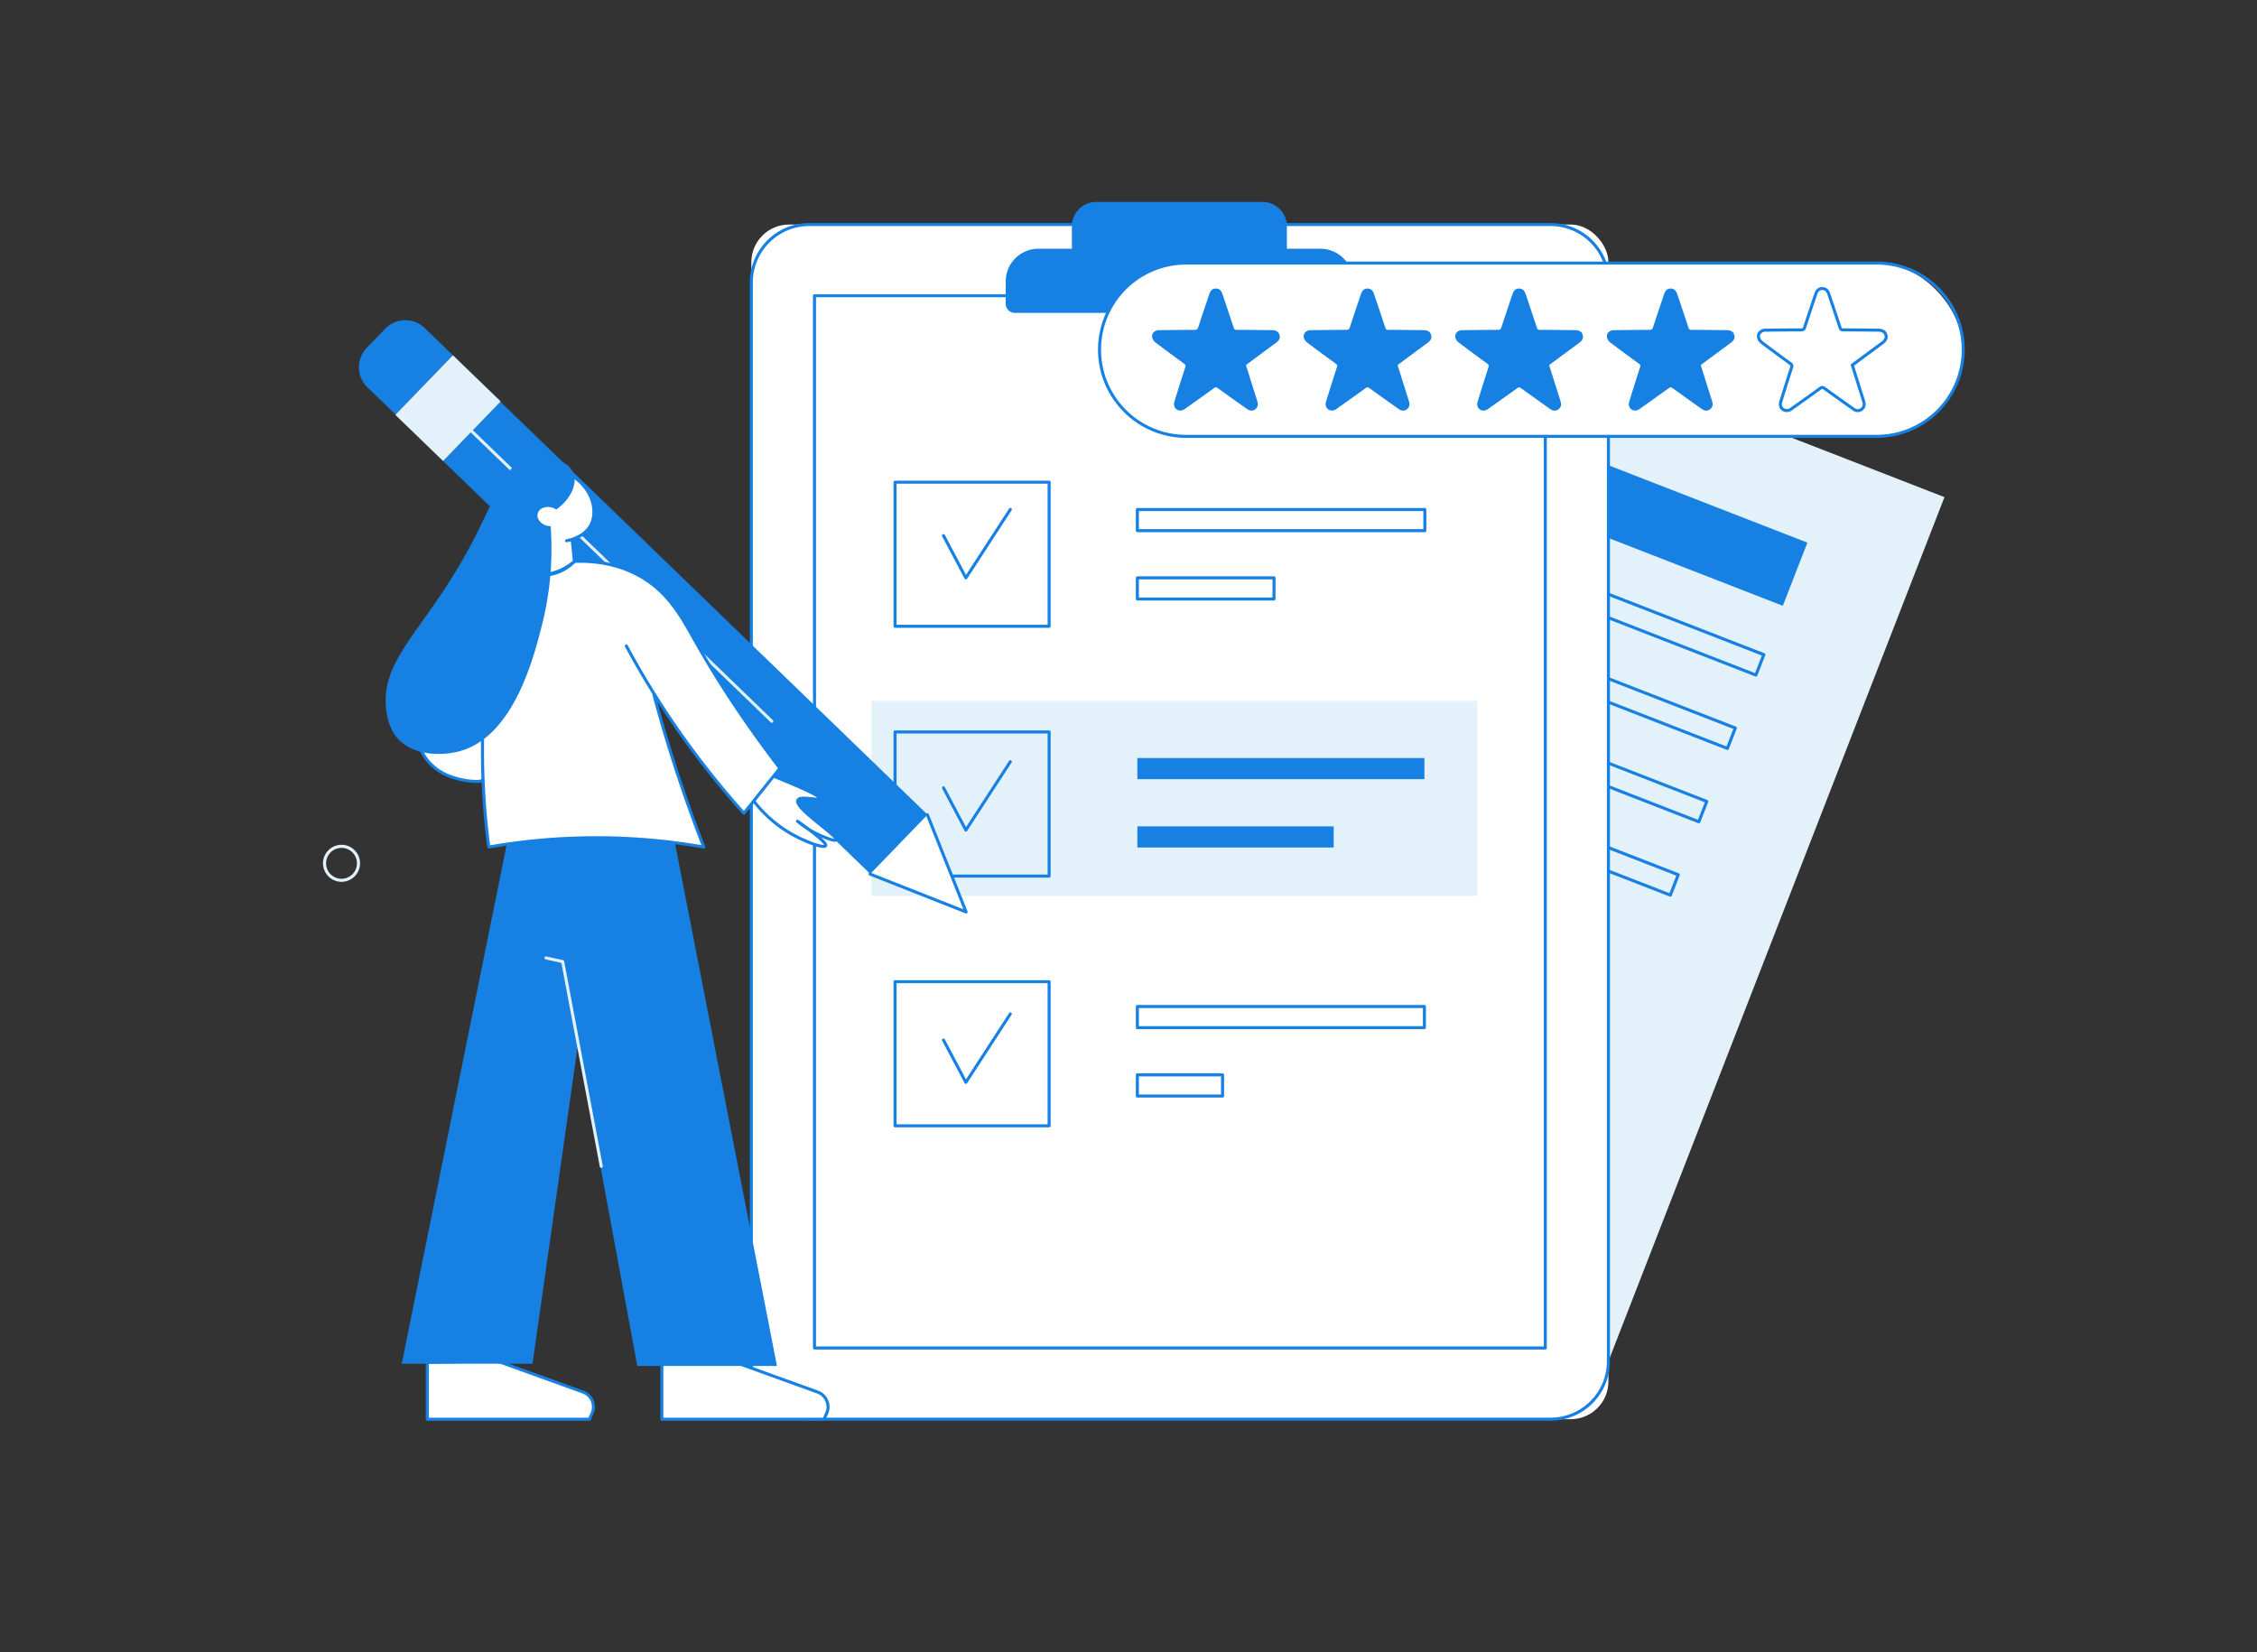
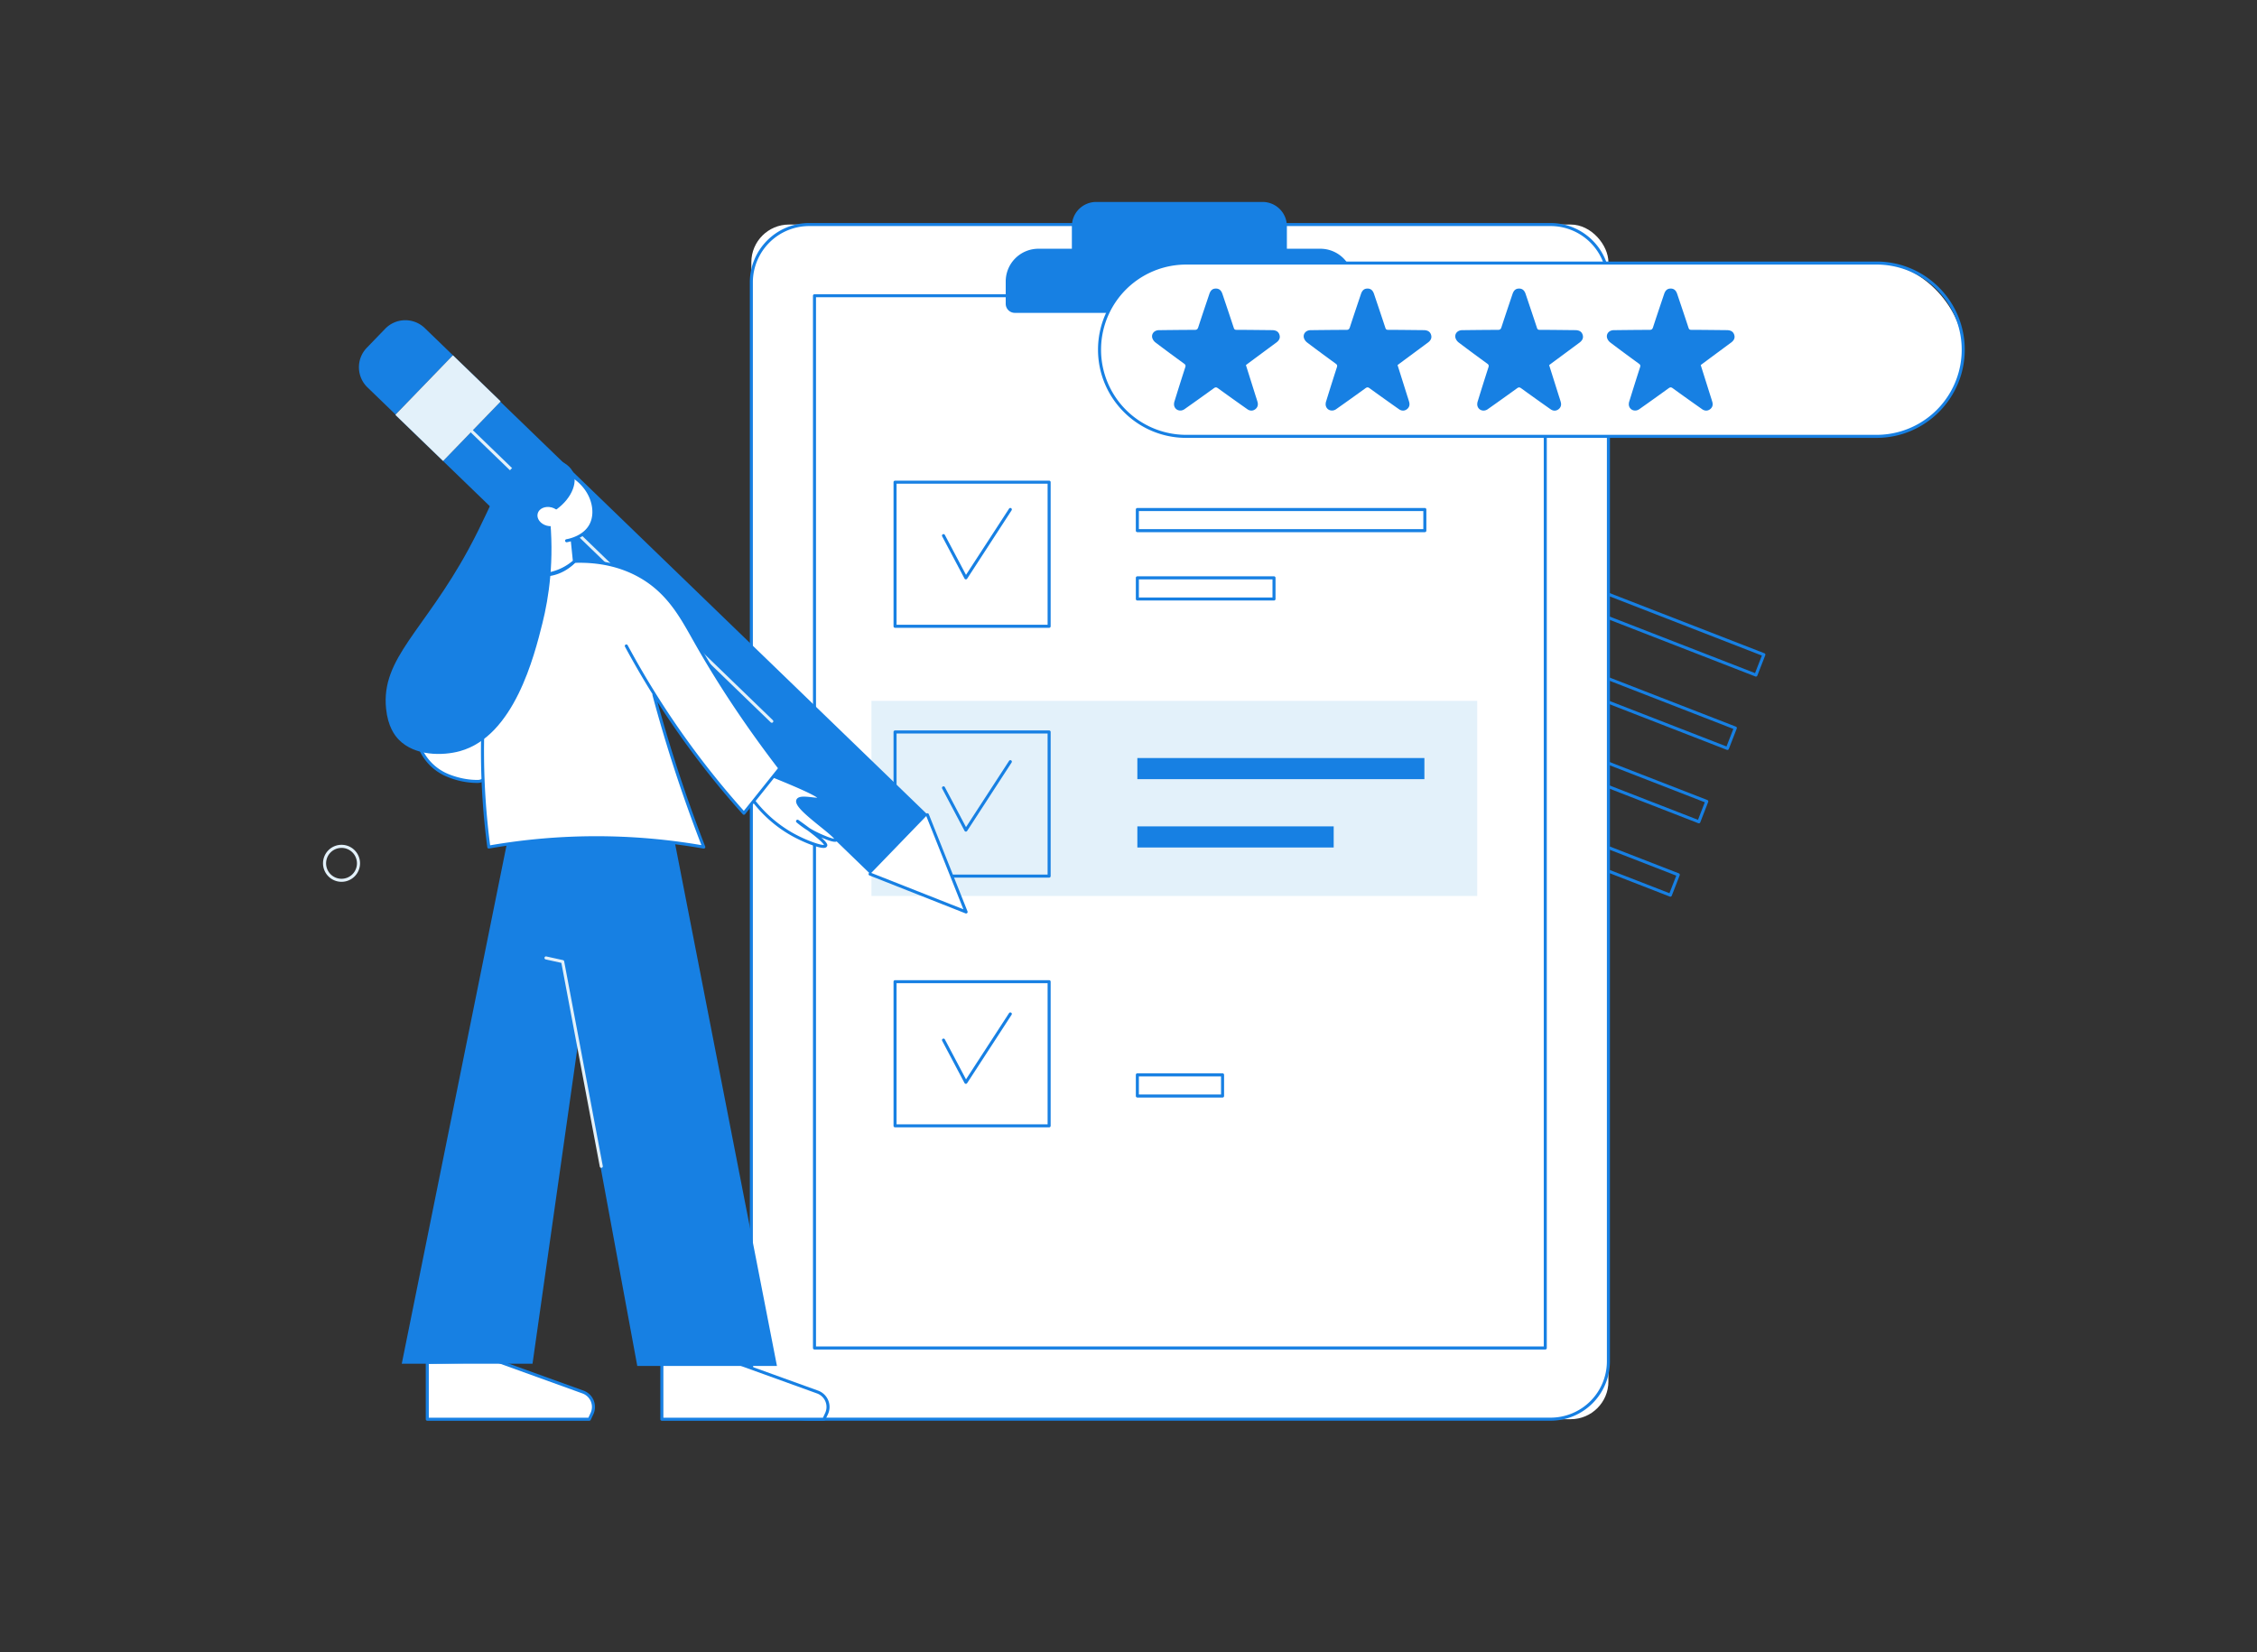
<svg xmlns="http://www.w3.org/2000/svg" viewBox="0 0 3415 2500">
  <rect x="0" y="0" width="3415" height="2500" fill="#333333" stroke="none" />
  <defs>
    <style>.cls-1{fill:#e3f1fa;}.cls-2{fill:#1780e3;}.cls-3{fill:#fff;}</style>
  </defs>
  <g id="Illustration">
-     <rect class="cls-1" x="1696.33" y="518.49" width="1012.8" height="1475.97" transform="translate(605.11 -712.88) rotate(21.25)" />
-     <rect class="cls-2" x="2025.72" y="688.03" width="714.74" height="102.57" transform="translate(429.95 -813.41) rotate(21.25)" />
    <path class="cls-2" d="M2656.82,1023.78a2.4,2.4,0,0,1-.84-.15l-666.15-259a2.3,2.3,0,0,1-1.31-3l12-30.84a2.31,2.31,0,0,1,3-1.31l666.15,259a2.3,2.3,0,0,1,1.31,3l-12,30.84a2.3,2.3,0,0,1-1.22,1.27A2.26,2.26,0,0,1,2656.82,1023.78ZM1993.64,761.14l661.87,257.37L2665.83,992,2004,734.59Z" />
    <path class="cls-2" d="M2613.65,1134.8a2.44,2.44,0,0,1-.84-.15l-666.15-259a2.31,2.31,0,0,1-1.31-3l12-30.83a2.3,2.3,0,0,1,3-1.31l666.15,259a2.3,2.3,0,0,1,1.31,3l-12,30.84a2.27,2.27,0,0,1-2.14,1.46ZM1950.47,872.16l661.87,257.36,10.32-26.55L1960.8,845.61Z" />
    <path class="cls-2" d="M2570.48,1245.82a2.24,2.24,0,0,1-.84-.16l-666.15-259a2.3,2.3,0,0,1-1.31-3l12-30.84a2.3,2.3,0,0,1,1.22-1.27,2.33,2.33,0,0,1,1.76,0l666.15,259a2.29,2.29,0,0,1,1.31,3l-12,30.84a2.29,2.29,0,0,1-1.21,1.27A2.36,2.36,0,0,1,2570.48,1245.82ZM1907.3,983.17l661.87,257.37,10.32-26.55L1917.63,956.62Z" />
    <path class="cls-2" d="M2527.31,1356.84a2.4,2.4,0,0,1-.83-.16l-666.16-259a2.31,2.31,0,0,1-1.31-3l12-30.84a2.31,2.31,0,0,1,3-1.31l666.16,259a2.31,2.31,0,0,1,1.31,3l-12,30.84a2.25,2.25,0,0,1-1.21,1.27A2.32,2.32,0,0,1,2527.31,1356.84Zm-663.18-262.65L2526,1351.56l10.32-26.55-661.86-257.37Z" />
    <rect class="cls-3" x="1136.84" y="339.77" width="1296.8" height="1807.73" rx="57.04" />
    <path class="cls-2" d="M2346.18,2149.8H1224.3a89.87,89.87,0,0,1-89.76-89.76V427.24a89.87,89.87,0,0,1,89.76-89.77H2346.18a89.87,89.87,0,0,1,89.76,89.77V2060A89.87,89.87,0,0,1,2346.18,2149.8ZM1224.3,342.07a85.26,85.26,0,0,0-85.16,85.17V2060a85.25,85.25,0,0,0,85.16,85.16H2346.18a85.25,85.25,0,0,0,85.16-85.16V427.24a85.26,85.26,0,0,0-85.16-85.17Z" />
    <path class="cls-2" d="M1571.21,376.39h426.56a49.49,49.49,0,0,1,49.49,49.49v33.75a13.8,13.8,0,0,1-13.8,13.8H1535.52a13.8,13.8,0,0,1-13.8-13.8V425.88a49.49,49.49,0,0,1,49.49-49.49Z" />
    <path class="cls-2" d="M1658.61,305.59h251.75a36.79,36.79,0,0,1,36.79,36.79v89.81a0,0,0,0,1,0,0H1621.82a0,0,0,0,1,0,0V342.38A36.79,36.79,0,0,1,1658.61,305.59Z" />
    <path class="cls-2" d="M2338.11,2042.06H1232.38a2.3,2.3,0,0,1-2.3-2.3V447.51a2.3,2.3,0,0,1,2.3-2.3H2338.11a2.3,2.3,0,0,1,2.3,2.3V2039.76A2.3,2.3,0,0,1,2338.11,2042.06Zm-1103.43-4.6H2335.81V449.81H1234.68Z" />
    <rect class="cls-1" x="1318.55" y="1060.55" width="916.58" height="295.19" />
    <path class="cls-2" d="M2155.88,805.27h-435a2.3,2.3,0,0,1-2.3-2.3V771a2.3,2.3,0,0,1,2.3-2.3h435a2.3,2.3,0,0,1,2.3,2.3v32A2.3,2.3,0,0,1,2155.88,805.27Zm-432.68-4.6h430.38V773.31H1723.2Z" />
    <path class="cls-2" d="M1927.66,908.68H1720.9a2.3,2.3,0,0,1-2.3-2.3v-32a2.29,2.29,0,0,1,2.3-2.3h206.76a2.29,2.29,0,0,1,2.3,2.3v32A2.3,2.3,0,0,1,1927.66,908.68Zm-204.46-4.6h202.16V876.72H1723.2Z" />
    <rect class="cls-2" x="1720.9" y="1147.04" width="434.32" height="31.96" />
    <rect class="cls-2" x="1720.9" y="1250.45" width="297.07" height="31.96" />
-     <path class="cls-2" d="M2155.22,1557.34H1720.9a2.3,2.3,0,0,1-2.3-2.3v-32a2.3,2.3,0,0,1,2.3-2.3h434.32a2.3,2.3,0,0,1,2.3,2.3v32A2.3,2.3,0,0,1,2155.22,1557.34Zm-432-4.6h429.72v-27.37H1723.2Z" />
    <path class="cls-2" d="M1849.82,1660.75H1720.9a2.3,2.3,0,0,1-2.3-2.3v-32a2.3,2.3,0,0,1,2.3-2.3h128.92a2.3,2.3,0,0,1,2.3,2.3v32A2.3,2.3,0,0,1,1849.82,1660.75Zm-126.62-4.6h124.32v-27.37H1723.2Z" />
    <path class="cls-2" d="M1587.41,950H1354.27a2.3,2.3,0,0,1-2.3-2.3V729.64a2.3,2.3,0,0,1,2.3-2.3h233.14a2.3,2.3,0,0,1,2.3,2.3v218.1A2.3,2.3,0,0,1,1587.41,950Zm-230.84-4.6h228.54V731.94H1356.57Z" />
    <path class="cls-2" d="M1587.41,1328H1354.27a2.3,2.3,0,0,1-2.3-2.3v-218.1a2.3,2.3,0,0,1,2.3-2.3h233.14a2.3,2.3,0,0,1,2.3,2.3v218.1A2.3,2.3,0,0,1,1587.41,1328Zm-230.84-4.6h228.54v-213.5H1356.57Z" />
    <path class="cls-2" d="M1587.41,1705.87H1354.27a2.3,2.3,0,0,1-2.3-2.3v-218.1a2.3,2.3,0,0,1,2.3-2.3h233.14a2.3,2.3,0,0,1,2.3,2.3v218.1A2.3,2.3,0,0,1,1587.41,1705.87Zm-230.84-4.6h228.54v-213.5H1356.57Z" />
    <path class="cls-2" d="M1461.42,876.72h-.1a2.28,2.28,0,0,1-1.93-1.22l-33.83-63.92a2.3,2.3,0,0,1,4.07-2.16l32,60.47,65.08-100.13a2.3,2.3,0,1,1,3.85,2.51l-67.2,103.41A2.32,2.32,0,0,1,1461.42,876.72Z" />
    <path class="cls-2" d="M1461.42,1258.39h-.1a2.29,2.29,0,0,1-1.93-1.23l-33.83-63.92a2.3,2.3,0,0,1,4.07-2.15l32,60.47,65.08-100.13a2.3,2.3,0,1,1,3.85,2.5l-67.2,103.41A2.29,2.29,0,0,1,1461.42,1258.39Z" />
    <path class="cls-2" d="M1461.42,1640.06h-.1a2.3,2.3,0,0,1-1.93-1.22l-33.83-63.93a2.3,2.3,0,1,1,4.07-2.15l32,60.47,65.08-100.13a2.3,2.3,0,1,1,3.85,2.51L1463.35,1639A2.31,2.31,0,0,1,1461.42,1640.06Z" />
    <rect class="cls-3" x="1663.67" y="398.04" width="1306.84" height="262.24" rx="131.12" />
    <path class="cls-2" d="M2839.38,662.58H1794.79c-73.57,0-133.42-59.85-133.42-133.42s59.85-133.42,133.42-133.42H2839.38c73.57,0,133.42,59.85,133.42,133.42S2913,662.58,2839.38,662.58ZM1794.79,400.34a128.82,128.82,0,1,0,0,257.64H2839.38a128.82,128.82,0,0,0,0-257.64Z" />
    <path class="cls-2" d="M1935.91,506.56c-1.48-4.69-5.09-6.92-11.19-7-17.93-.17-35.86-.4-53.79-.46-2.39,0-3.4-.74-4.15-3-5.63-17.13-11.4-34.2-17.15-51.29-1.89-5.61-5.07-8.19-10-8.16s-7.93,2.59-9.85,8.3c-5.62,16.76-11.3,33.5-16.76,50.31-1,2.91-2.22,3.89-5.33,3.89-18,0-36.1.24-54.14.45-6.81.08-11.62,5.23-10.12,11.56a13.88,13.88,0,0,0,5,7.14c14.27,10.85,28.72,21.46,43.21,32,2.14,1.57,2.57,2.87,1.75,5.41q-8.28,25.56-16.19,51.24a14.34,14.34,0,0,0-.75,6.13c1.15,7.44,9.44,10.61,15.91,6q22.26-15.67,44.33-31.65c2.44-1.77,3.92-1.57,6.23.1q22.07,16,44.33,31.65c4.06,2.87,8.4,2.79,12,.1s4.77-6.58,3.42-11.2c-1-3.57-2.22-7.11-3.34-10.65-4.71-15-9.41-29.93-14.17-45,1.31-1,2.5-1.91,3.71-2.8q21-15.58,42.1-31.15C1935.78,515,1937.34,511.1,1935.91,506.56Z" />
    <path class="cls-2" d="M2165.28,506.56c-1.48-4.69-5.08-6.92-11.18-7-17.94-.17-35.87-.4-53.8-.46-2.39,0-3.39-.74-4.14-3-5.63-17.13-11.41-34.2-17.16-51.29-1.88-5.61-5.06-8.19-9.94-8.16s-7.94,2.59-9.85,8.3c-5.63,16.76-11.3,33.5-16.77,50.31-1,2.91-2.21,3.89-5.33,3.89-18,0-36.09.24-54.14.45-6.81.08-11.61,5.23-10.12,11.56a13.94,13.94,0,0,0,5,7.14c14.27,10.85,28.72,21.46,43.21,32,2.15,1.57,2.58,2.87,1.75,5.41q-8.26,25.56-16.18,51.24a14.19,14.19,0,0,0-.76,6.13c1.15,7.44,9.45,10.61,15.92,6q22.26-15.67,44.32-31.65c2.44-1.77,3.93-1.57,6.23.1q22.07,16,44.34,31.65c4.06,2.87,8.4,2.79,12,.1s4.77-6.58,3.42-11.2c-1-3.57-2.21-7.11-3.33-10.65l-14.17-45c1.31-1,2.5-1.91,3.7-2.8q21.06-15.58,42.11-31.15C2165.15,515,2166.72,511.1,2165.28,506.56Z" />
    <path class="cls-2" d="M2394.66,506.56c-1.48-4.69-5.09-6.92-11.19-7-17.93-.17-35.86-.4-53.79-.46-2.39,0-3.4-.74-4.15-3-5.63-17.13-11.41-34.2-17.15-51.29-1.89-5.61-5.07-8.19-10-8.16s-7.93,2.59-9.85,8.3c-5.63,16.76-11.3,33.5-16.76,50.31-1,2.91-2.22,3.89-5.34,3.89-18,0-36.09.24-54.14.45-6.81.08-11.61,5.23-10.11,11.56a13.88,13.88,0,0,0,5,7.14c14.26,10.85,28.71,21.46,43.2,32,2.15,1.57,2.58,2.87,1.76,5.41Q2243.87,581.28,2236,607a14.19,14.19,0,0,0-.75,6.13c1.15,7.44,9.44,10.61,15.91,6q22.26-15.67,44.33-31.65c2.43-1.77,3.92-1.57,6.23.1q22.07,16,44.33,31.65c4.06,2.87,8.4,2.79,12,.1s4.77-6.58,3.42-11.2c-1-3.57-2.22-7.11-3.34-10.65l-14.17-45c1.31-1,2.5-1.91,3.7-2.8q21.06-15.58,42.11-31.15C2394.53,515,2396.09,511.1,2394.66,506.56Z" />
    <path class="cls-2" d="M2624,506.56c-1.48-4.69-5.09-6.92-11.19-7-17.93-.17-35.86-.4-53.79-.46-2.39,0-3.4-.74-4.15-3-5.62-17.13-11.4-34.2-17.15-51.29-1.88-5.61-5.07-8.19-9.95-8.16s-7.93,2.59-9.84,8.3c-5.63,16.76-11.31,33.5-16.77,50.31-1,2.91-2.21,3.89-5.33,3.89-18.05,0-36.1.24-54.14.45-6.81.08-11.61,5.23-10.12,11.56a13.94,13.94,0,0,0,5,7.14c14.27,10.85,28.72,21.46,43.21,32,2.14,1.57,2.57,2.87,1.75,5.41-5.52,17-10.87,34.13-16.18,51.24a14.19,14.19,0,0,0-.76,6.13c1.15,7.44,9.45,10.61,15.91,6q22.28-15.67,44.33-31.65c2.44-1.77,3.93-1.57,6.23.1q22.07,16,44.34,31.65c4.06,2.87,8.39,2.79,12,.1s4.77-6.58,3.42-11.2c-1-3.57-2.22-7.11-3.33-10.65l-14.17-45c1.3-1,2.49-1.91,3.7-2.8q21-15.58,42.11-31.15C2623.9,515,2625.47,511.1,2624,506.56Z" />
    <path class="cls-3" d="M2853.41,506.56c-1.48-4.69-5.09-6.92-11.19-7-17.93-.17-35.86-.4-53.79-.46-2.4,0-3.4-.74-4.15-3-5.63-17.13-11.41-34.2-17.15-51.29-1.89-5.61-5.07-8.19-10-8.16s-7.93,2.59-9.85,8.3c-5.63,16.76-11.3,33.5-16.77,50.31-.94,2.91-2.21,3.89-5.33,3.89-18,0-36.09.24-54.14.45-6.81.08-11.61,5.23-10.11,11.56a13.86,13.86,0,0,0,4.95,7.14c14.27,10.85,28.72,21.46,43.21,32,2.15,1.57,2.58,2.87,1.75,5.41q-8.26,25.56-16.18,51.24a14.35,14.35,0,0,0-.76,6.13c1.15,7.44,9.45,10.61,15.92,6q22.26-15.67,44.32-31.65c2.44-1.77,3.93-1.57,6.24.1q22.05,16,44.33,31.65c4.06,2.87,8.4,2.79,12,.1s4.76-6.58,3.42-11.2c-1-3.57-2.22-7.11-3.34-10.65l-14.17-45c1.31-1,2.5-1.91,3.7-2.8q21.06-15.58,42.11-31.15C2853.28,515,2854.84,511.1,2853.41,506.56Z" />
-     <path class="cls-2" d="M2810.94,623.66a13,13,0,0,1-7.51-2.54c-14-9.94-29.13-20.65-44.35-31.66-1.64-1.19-2-1.2-3.53-.11-12.9,9.37-27,19.44-44.36,31.67a12.89,12.89,0,0,1-12.51,1.58,11.65,11.65,0,0,1-7-9.16,16,16,0,0,1,.84-7.17c6.43-20.74,11.42-36.55,16.19-51.26.51-1.59.43-1.86-.92-2.84-13-9.49-28.35-20.71-43.25-32a16.18,16.18,0,0,1-5.8-8.44,11.15,11.15,0,0,1,2-9.62,13.12,13.12,0,0,1,10.33-4.77l5.42-.06c16-.19,32.5-.39,48.75-.39,2.08,0,2.5-.3,3.15-2.3,4.43-13.65,9.09-27.48,13.58-40.86l3.19-9.47c2.22-6.61,6.15-9.84,12-9.87h.09c5.82,0,9.87,3.27,12,9.73l3.17,9.42c4.61,13.71,9.39,27.9,14,41.88.44,1.34.57,1.43,2,1.44,13.13.05,26.46.18,39.36.31l14.45.15c7.08.06,11.58,3,13.36,8.59h0c1.74,5.5-.2,10.38-5.75,14.49q-13.39,9.93-26.8,19.83l-15.31,11.33c-.79.58-1.57,1.18-2.39,1.8L2819,596.79c.35,1.09.69,2.17,1,3.25.78,2.43,1.58,5,2.31,7.45,1.6,5.48,0,10.47-4.25,13.69A11.94,11.94,0,0,1,2810.94,623.66ZM2757.2,584a7.91,7.91,0,0,1,4.58,1.78c15.19,11,30.28,21.71,44.31,31.63,3.18,2.25,6.4,2.3,9.29.13,3.48-2.6,3.33-6.17,2.59-8.71s-1.51-4.93-2.28-7.34c-.35-1.08-.7-2.17-1-3.26L2800,551.61l2.52-1.91c.85-.65,1.67-1.27,2.5-1.88l15.31-11.32,26.79-19.83c5.08-3.77,4.86-7,4.1-9.42-.83-2.62-2.55-5.31-9-5.37l-14.46-.15c-12.89-.13-26.22-.26-39.32-.31-3.38,0-5.27-1.39-6.33-4.6-4.59-14-9.36-28.15-14-41.85l-3.17-9.43c-1.95-5.78-5-6.59-7.67-6.59h-.09c-2.82,0-5.7.84-7.68,6.73l-3.19,9.48c-4.49,13.36-9.14,27.18-13.57,40.81-1.26,3.9-3.44,5.48-7.52,5.48-16.23,0-32.73.2-48.7.39l-5.41.06a8.55,8.55,0,0,0-6.76,3,6.53,6.53,0,0,0-1.14,5.73,11.65,11.65,0,0,0,4.11,5.84c14.86,11.3,30.16,22.51,43.17,32,3,2.17,3.72,4.48,2.58,8-4.75,14.69-9.74,30.48-16.17,51.21a11.88,11.88,0,0,0-.68,5.09,7.11,7.11,0,0,0,4.25,5.63,8.33,8.33,0,0,0,8.06-1.1c17.35-12.22,31.43-22.27,44.3-31.63A7.4,7.4,0,0,1,2757.2,584Z" />
    <path class="cls-3" d="M638.17,1062.05c-20.15,38.29-6.83,86.3,31,107.29q1.55.86,3.15,1.68h0s23.14,12,51.25,11.41c22.1-.42,77.43-75,106.87-197.71l-120.1-59.79Z" />
    <path class="cls-2" d="M721.69,1184.75a120.5,120.5,0,0,1-50.43-11.69q-1.62-.82-3.21-1.71c-38.41-21.31-52.73-70.83-31.92-110.37l72.18-137.12a2.3,2.3,0,0,1,3.06-1l120.1,59.79a2.31,2.31,0,0,1,1.21,2.6c-13.11,54.61-33.16,106.23-56.45,145.34-19.75,33.15-39.9,53.89-52.61,54.13C723,1184.75,722.33,1184.75,721.69,1184.75ZM711.33,928,640.2,1063.12h0c-19.65,37.35-6.16,84.1,30.09,104.21,1,.56,2,1.11,3.07,1.64s23,11.64,50.17,11.17c20.32-.4,75.13-74.37,104.25-194.18Zm-73.16,134.06h0Z" />
    <path class="cls-3" d="M1001.44,2061.52v86h245.21l4-8.48a24,24,0,0,0-13.58-32.7l-130.19-47Z" />
    <path class="cls-2" d="M1246.65,2149.86H1001.44a2.3,2.3,0,0,1-2.3-2.3v-86a2.3,2.3,0,0,1,2.25-2.3l105.4-2.15a2.58,2.58,0,0,1,.83.14l130.19,47a26.28,26.28,0,0,1,14.89,35.83l-4,8.48A2.31,2.31,0,0,1,1246.65,2149.86Zm-242.91-4.6h241.45l3.34-7.15a21.68,21.68,0,0,0-12.29-29.56l-129.78-46.87-102.72,2.09Z" />
    <path class="cls-3" d="M646.52,2061.52v86H891.73l4-8.48a24,24,0,0,0-13.58-32.7l-130.19-47Z" />
    <path class="cls-2" d="M891.74,2149.86H646.52a2.3,2.3,0,0,1-2.3-2.3v-86a2.3,2.3,0,0,1,2.25-2.3l105.4-2.15a2.54,2.54,0,0,1,.83.14l130.19,47a26.28,26.28,0,0,1,14.89,35.83l-4,8.49A2.31,2.31,0,0,1,891.74,2149.86Zm-242.92-4.6H890.27l3.34-7.15a21.69,21.69,0,0,0-12.28-29.56l-129.79-46.87-102.72,2.09Z" />
    <path class="cls-2" d="M1319.37,1324.9,670,697.22l-71.48-69.1-.4-.38.4-.4,72.28,69.86q43.17-44.64,86.32-89.3l648.9,627.31Z" />
    <path class="cls-1" d="M1167.73,1093.66a2.24,2.24,0,0,1-1.59-.65L704.33,646.58a2.3,2.3,0,0,1,3.2-3.31l461.8,446.44a2.3,2.3,0,0,1-1.6,4Z" />
    <path class="cls-3" d="M1403.24,1233l58.55,147-145.26-57.33Z" />
    <path class="cls-2" d="M1461.79,1382.29a2.24,2.24,0,0,1-.84-.16l-145.26-57.33a2.3,2.3,0,1,1,1.69-4.28l140.3,55.38-56.57-142.09a2.3,2.3,0,1,1,4.27-1.7l58.55,147a2.3,2.3,0,0,1-2.14,3.15Z" />
    <path class="cls-2" d="M684.88,538q-43.17,44.64-86.32,89.3L556,586.16a42.39,42.39,0,0,1-1-59.93l27.81-28.77a42.36,42.36,0,0,1,59.92-1l43.08,41.63L757.06,607l.49.49-.39.4Z" />
    <path class="cls-1" d="M670.84,697.2c-.22,0-.48,0-.8,0l-71.48-69.1c0-.31,0-.58,0-.78q43.17-44.64,86.32-89.3l.88.06L757.06,607c.05.33.07.63.1.89Q714,652.54,670.84,697.2Z" />
    <path class="cls-3" d="M1166.39,1172.89c57,22.85,74.93,32.55,73.93,35.54-1.24,3.75-29.51-4.94-33.12,2.4-5.93,12.06,61.55,54.14,57.87,60.11-2.15,3.48-26.84-8.15-28.31-8.85a137,137,0,0,1-30.07-19.46c37.28,26.48,43.83,34.72,42.46,37.15-2.34,4.16-29.57-5.4-51.31-17.69a195,195,0,0,1-59.24-52.37Z" />
    <path class="cls-2" d="M1246.22,1283.06c-9.54,0-32.56-9.39-49.51-19-22.93-13-43.1-30.78-59.94-53a2.31,2.31,0,0,1,0-2.77l27.79-36.84a2.32,2.32,0,0,1,2.69-.75c77.68,31.13,76.34,35.17,75.27,38.41s-5.78,2.8-14.25,1.83c-6.15-.69-17.6-2-19,.85-2.62,5.33,21.73,24.94,34.81,35.47,19,15.3,25.43,20.8,23,24.83-.9,1.45-2.89,4.67-24.43-4.84,10.77,9.67,9.51,11.91,8.55,13.61a4.07,4.07,0,0,1-2.57,1.88A9,9,0,0,1,1246.22,1283.06Zm-104.73-73.35a191.86,191.86,0,0,0,57.48,50.38c20.49,11.58,42.76,19.1,47.82,18.41-.92-1.87-5.32-7.22-24.68-21.79a138.39,138.39,0,0,1-16.91-12.33,2.3,2.3,0,0,1,2.82-3.62c6.45,4.58,12,8.61,16.71,12.16a133.23,133.23,0,0,0,13,7.1c10.4,4.94,20.46,8.7,24.46,9.23-2.77-3.66-12.78-11.72-21-18.35-24.34-19.61-40-33.06-36-41.09,2.83-5.75,13.41-4.55,23.63-3.39,2.52.29,5.66.64,7.79.7-4.37-3.25-19.43-11.37-69.4-31.44Z" />
    <polygon class="cls-2" points="783.26 1195.74 607.9 2063.53 805.74 2063.53 874.31 1581.3 878.81 1214.85 783.26 1195.74" />
    <polygon class="cls-2" points="803.5 1195.74 964.24 2066.9 1175.57 2066.9 1005.66 1195.74 803.5 1195.74" />
    <path class="cls-1" d="M909.79,1767.19a2.3,2.3,0,0,1-2.26-1.88L849.38,1457l-23.75-5.23a2.3,2.3,0,0,1,1-4.49l25.23,5.56a2.29,2.29,0,0,1,1.76,1.82l58.44,309.77a2.31,2.31,0,0,1-1.83,2.69A2.15,2.15,0,0,1,909.79,1767.19Z" />
    <path class="cls-3" d="M989.47,1051.33q5.41,20.28,11.34,40.84c19.29,66.94,40.94,130.15,64.08,189.61a942.77,942.77,0,0,0-325.26,0,1106.66,1106.66,0,0,1-2.77-267.8l36.57-165.63c2.52,2.73,22.85,24.06,53.77,21.51,23.59-2,38.26-16.54,41.95-20.43,25.06-.86,63,1.69,99.9,22.68,43.8,24.93,63,62.8,83.94,99.82,26.3,46.55,66.65,111.94,127,190.57l-54.45,68.06A1306,1306,0,0,1,947.66,977.41Z" />
    <path class="cls-2" d="M1064.89,1284.08a1.72,1.72,0,0,1-.39,0A940.88,940.88,0,0,0,740,1284a2.3,2.3,0,0,1-2.68-2,1108.51,1108.51,0,0,1-2.77-268.36,2,2,0,0,1,0-.24l36.56-165.63a2.3,2.3,0,0,1,3.94-1.06c3.58,3.89,22.94,23.18,51.9,20.78,21.34-1.76,35.4-14.38,40.46-19.73a2.32,2.32,0,0,1,1.59-.71c38-1.31,72,6.43,101.12,23,41.57,23.67,61.54,59.24,80.84,93.64q2,3.53,4,7c35.6,63,78.28,127,126.86,190.3a2.3,2.3,0,0,1,0,2.84L1127.39,1232a2.35,2.35,0,0,1-1.73.86,2.26,2.26,0,0,1-1.78-.76,1312.89,1312.89,0,0,1-102.27-129.55q-13.74-19.86-26.82-40.36c2.68,9.81,5.44,19.64,8.23,29.34,18.36,63.72,39.9,127.45,64,189.41a2.31,2.31,0,0,1-2.15,3.14ZM739.13,1014.35a1104.48,1104.48,0,0,0,2.47,264.75,945.22,945.22,0,0,1,319.68-.28c-23.57-60.9-44.65-123.46-62.68-186-3.89-13.52-7.71-27.27-11.35-40.88a2.32,2.32,0,0,1,.11-1.52c-14.68-23.55-28.63-47.59-41.72-71.91a2.3,2.3,0,0,1,4.05-2.18A1302.48,1302.48,0,0,0,1125.49,1227l51.63-64.53c-48.26-63-90.69-126.67-126.13-189.41-1.33-2.35-2.65-4.71-4-7.06-19-33.85-38.64-68.86-79.11-91.89-28.08-16-61-23.53-97.75-22.42-5.92,6.06-20.71,18.64-42.77,20.46-26.23,2.17-45-12.16-52.62-19.21Z" />
    <path class="cls-3" d="M857.32,818.24c4-.72,26.61-5.11,36.57-23.67,11.63-21.68,2-55.15-27.6-74.21l-72.43,19.36,8.61,129.06a81.27,81.27,0,0,0,66.68-19.35q-1.62-15.6-3.23-31.19Z" />
    <path class="cls-2" d="M815.36,872.11a84.62,84.62,0,0,1-13.25-1.05,2.31,2.31,0,0,1-1.94-2.12l-8.6-129.06a2.31,2.31,0,0,1,1.7-2.38l72.42-19.36a2.29,2.29,0,0,1,1.84.29c28.61,18.44,41.34,53.08,28.38,77.23-6.65,12.39-18.62,18.81-27.75,22.05a2.5,2.5,0,0,1,.05.29l3.23,31.19a2.31,2.31,0,0,1-.77,2A84.75,84.75,0,0,1,834.18,870,83,83,0,0,1,815.36,872.11Zm-10.72-5.33a78.7,78.7,0,0,0,28.5-1.31,80.12,80.12,0,0,0,33.6-17l-3-29.35c-2.52.7-4.6,1.13-6,1.38a2.3,2.3,0,1,1-.8-4.53c5.93-1.06,26-5.8,34.94-22.48,10.24-19.08,3.16-51.34-26-70.64l-69.61,18.61Z" />
    <path class="cls-2" d="M801.39,693.48c23.65-5.19,59.3,1.64,66.68,23.66,6.11,18.2-7.76,44.82-36.56,60.23,7.65,70.26-1.09,126.9-10.76,165.62-12.32,49.34-42.66,170.87-124.76,193.6-25.88,7.16-68.21,7.64-92.49-17.21-6.4-6.55-16.62-20.05-19.36-47.32-7.64-76.1,57.34-117,124.76-240.92C753.66,748.84,760,702.56,801.39,693.48Z" />
    <ellipse class="cls-3" cx="830.97" cy="781.59" rx="14.28" ry="18.06" transform="translate(-137.02 1385.23) rotate(-75.19)" />
    <path class="cls-1" d="M516.75,1334.34a28,28,0,1,1,28-27.95A28,28,0,0,1,516.75,1334.34Zm0-51.3a23.35,23.35,0,1,0,23.35,23.35A23.38,23.38,0,0,0,516.75,1283Z" />
  </g>
</svg>